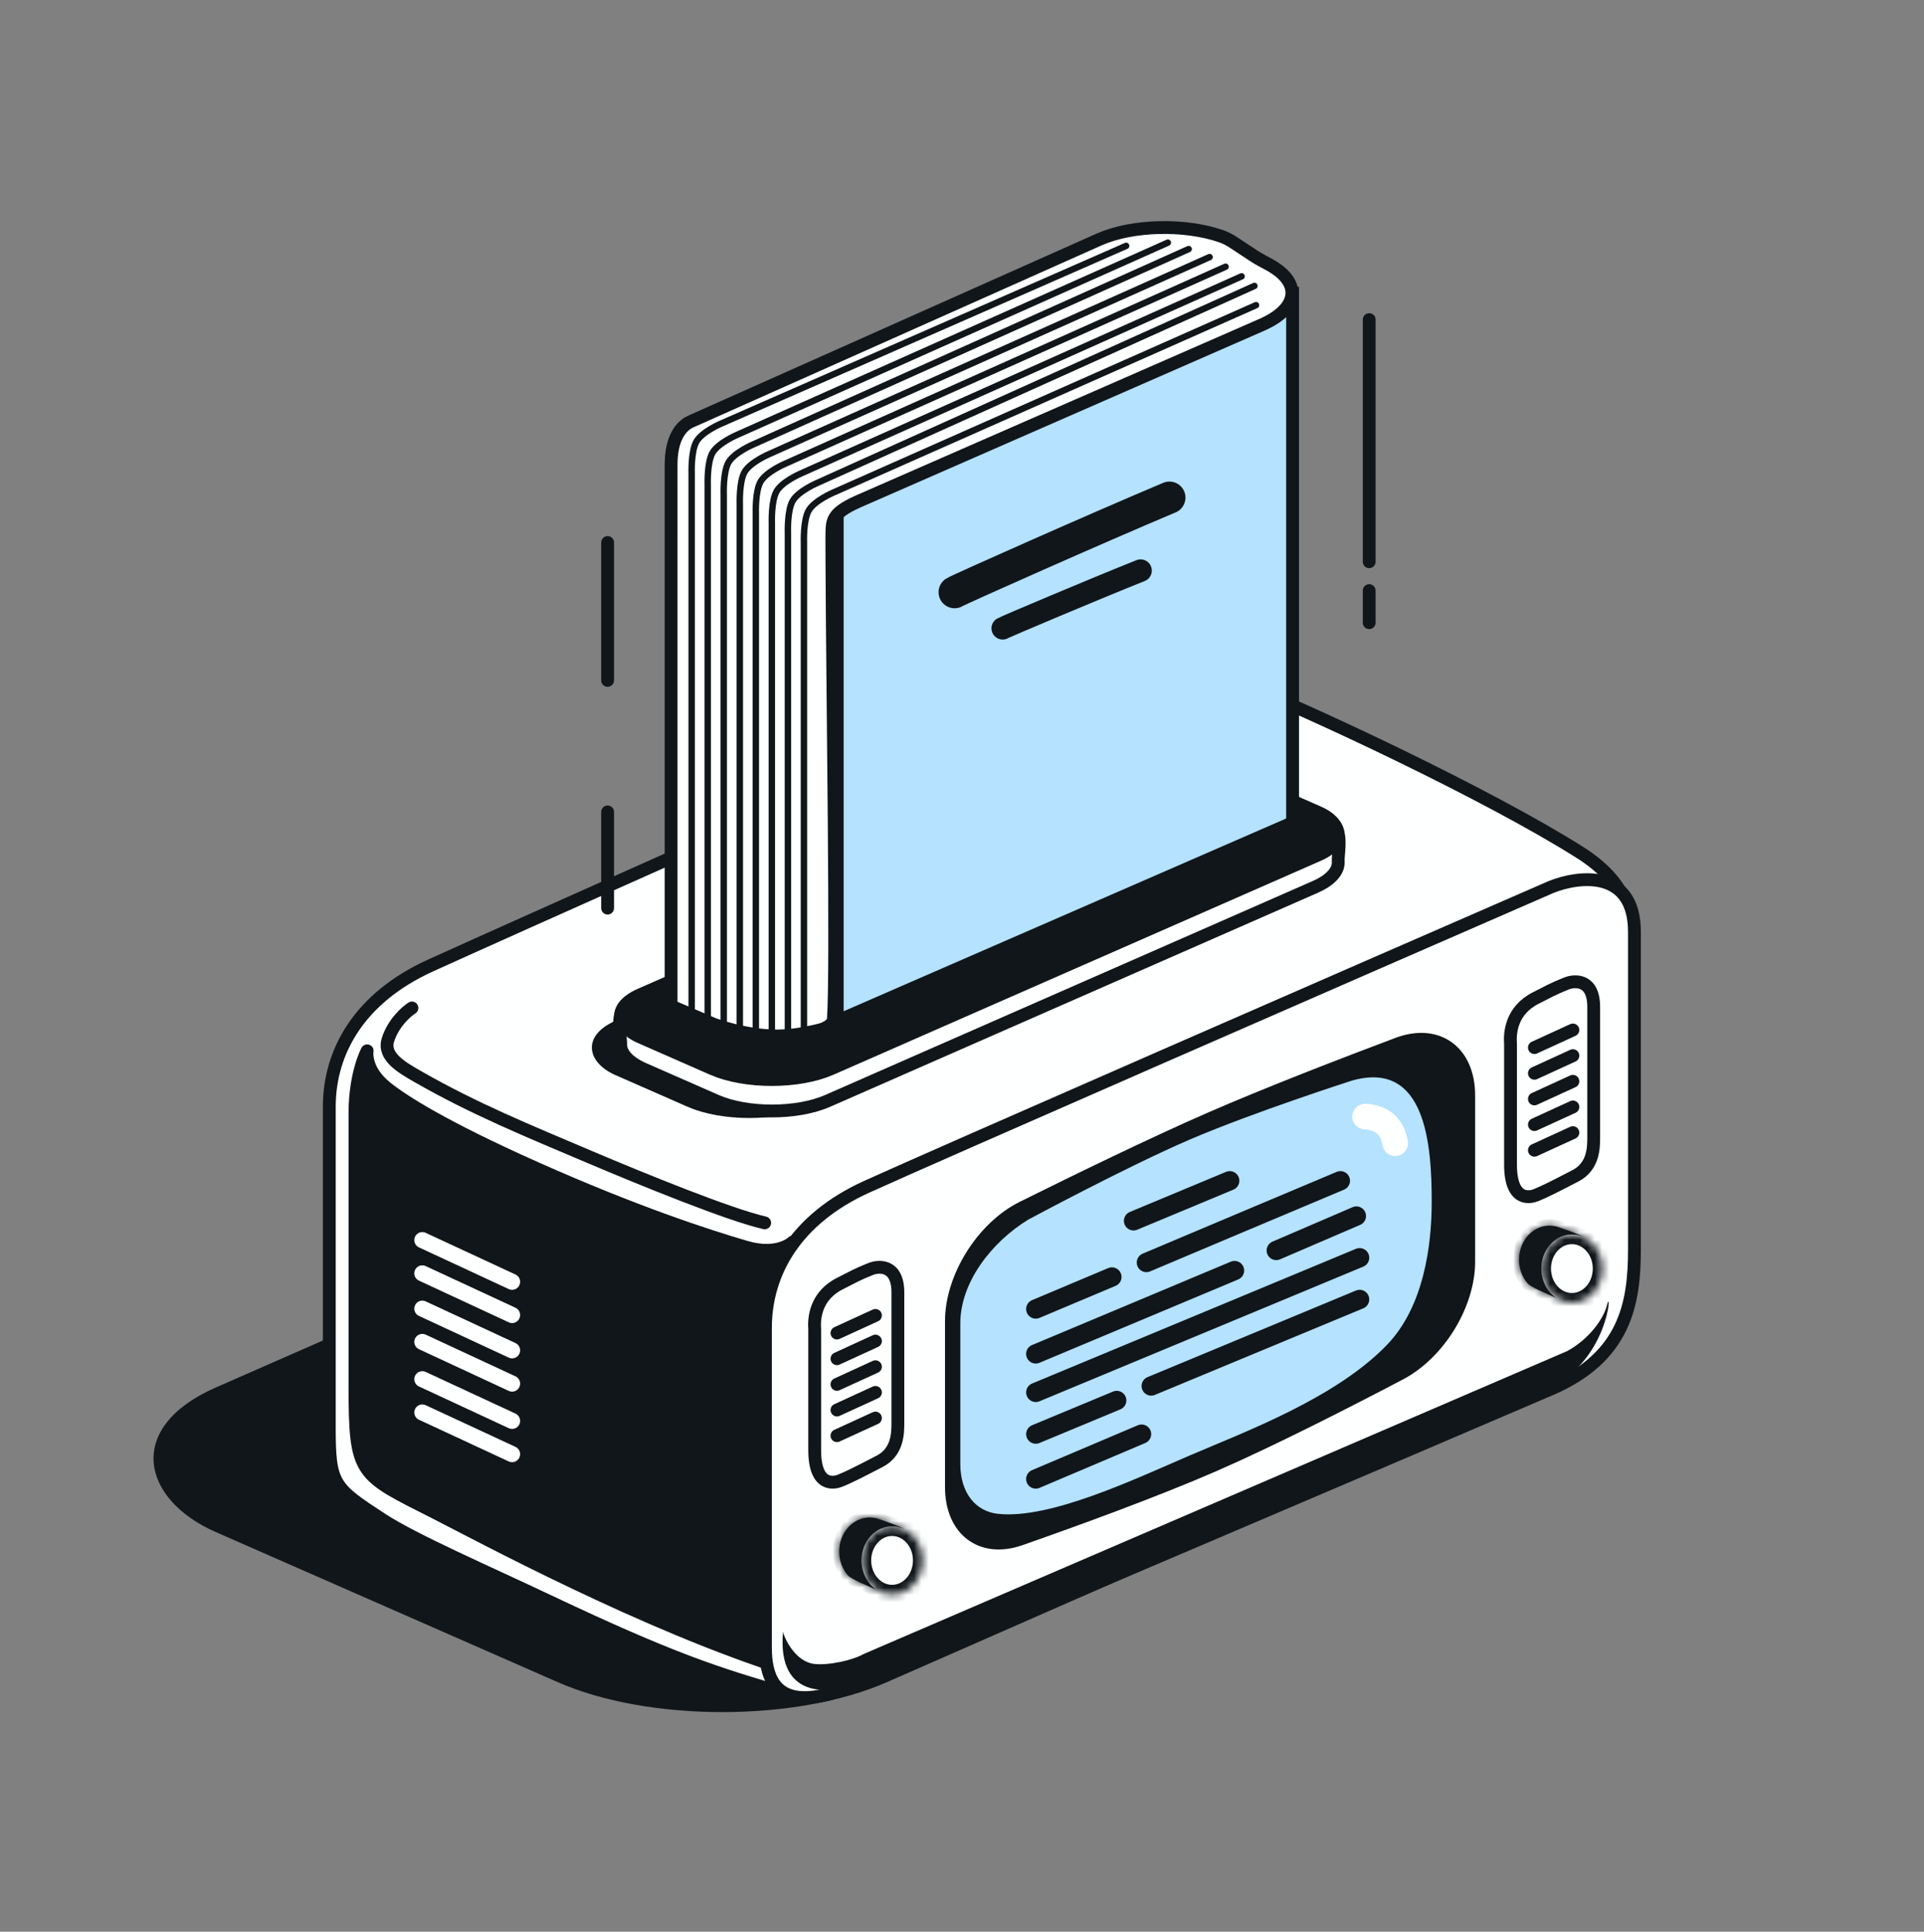
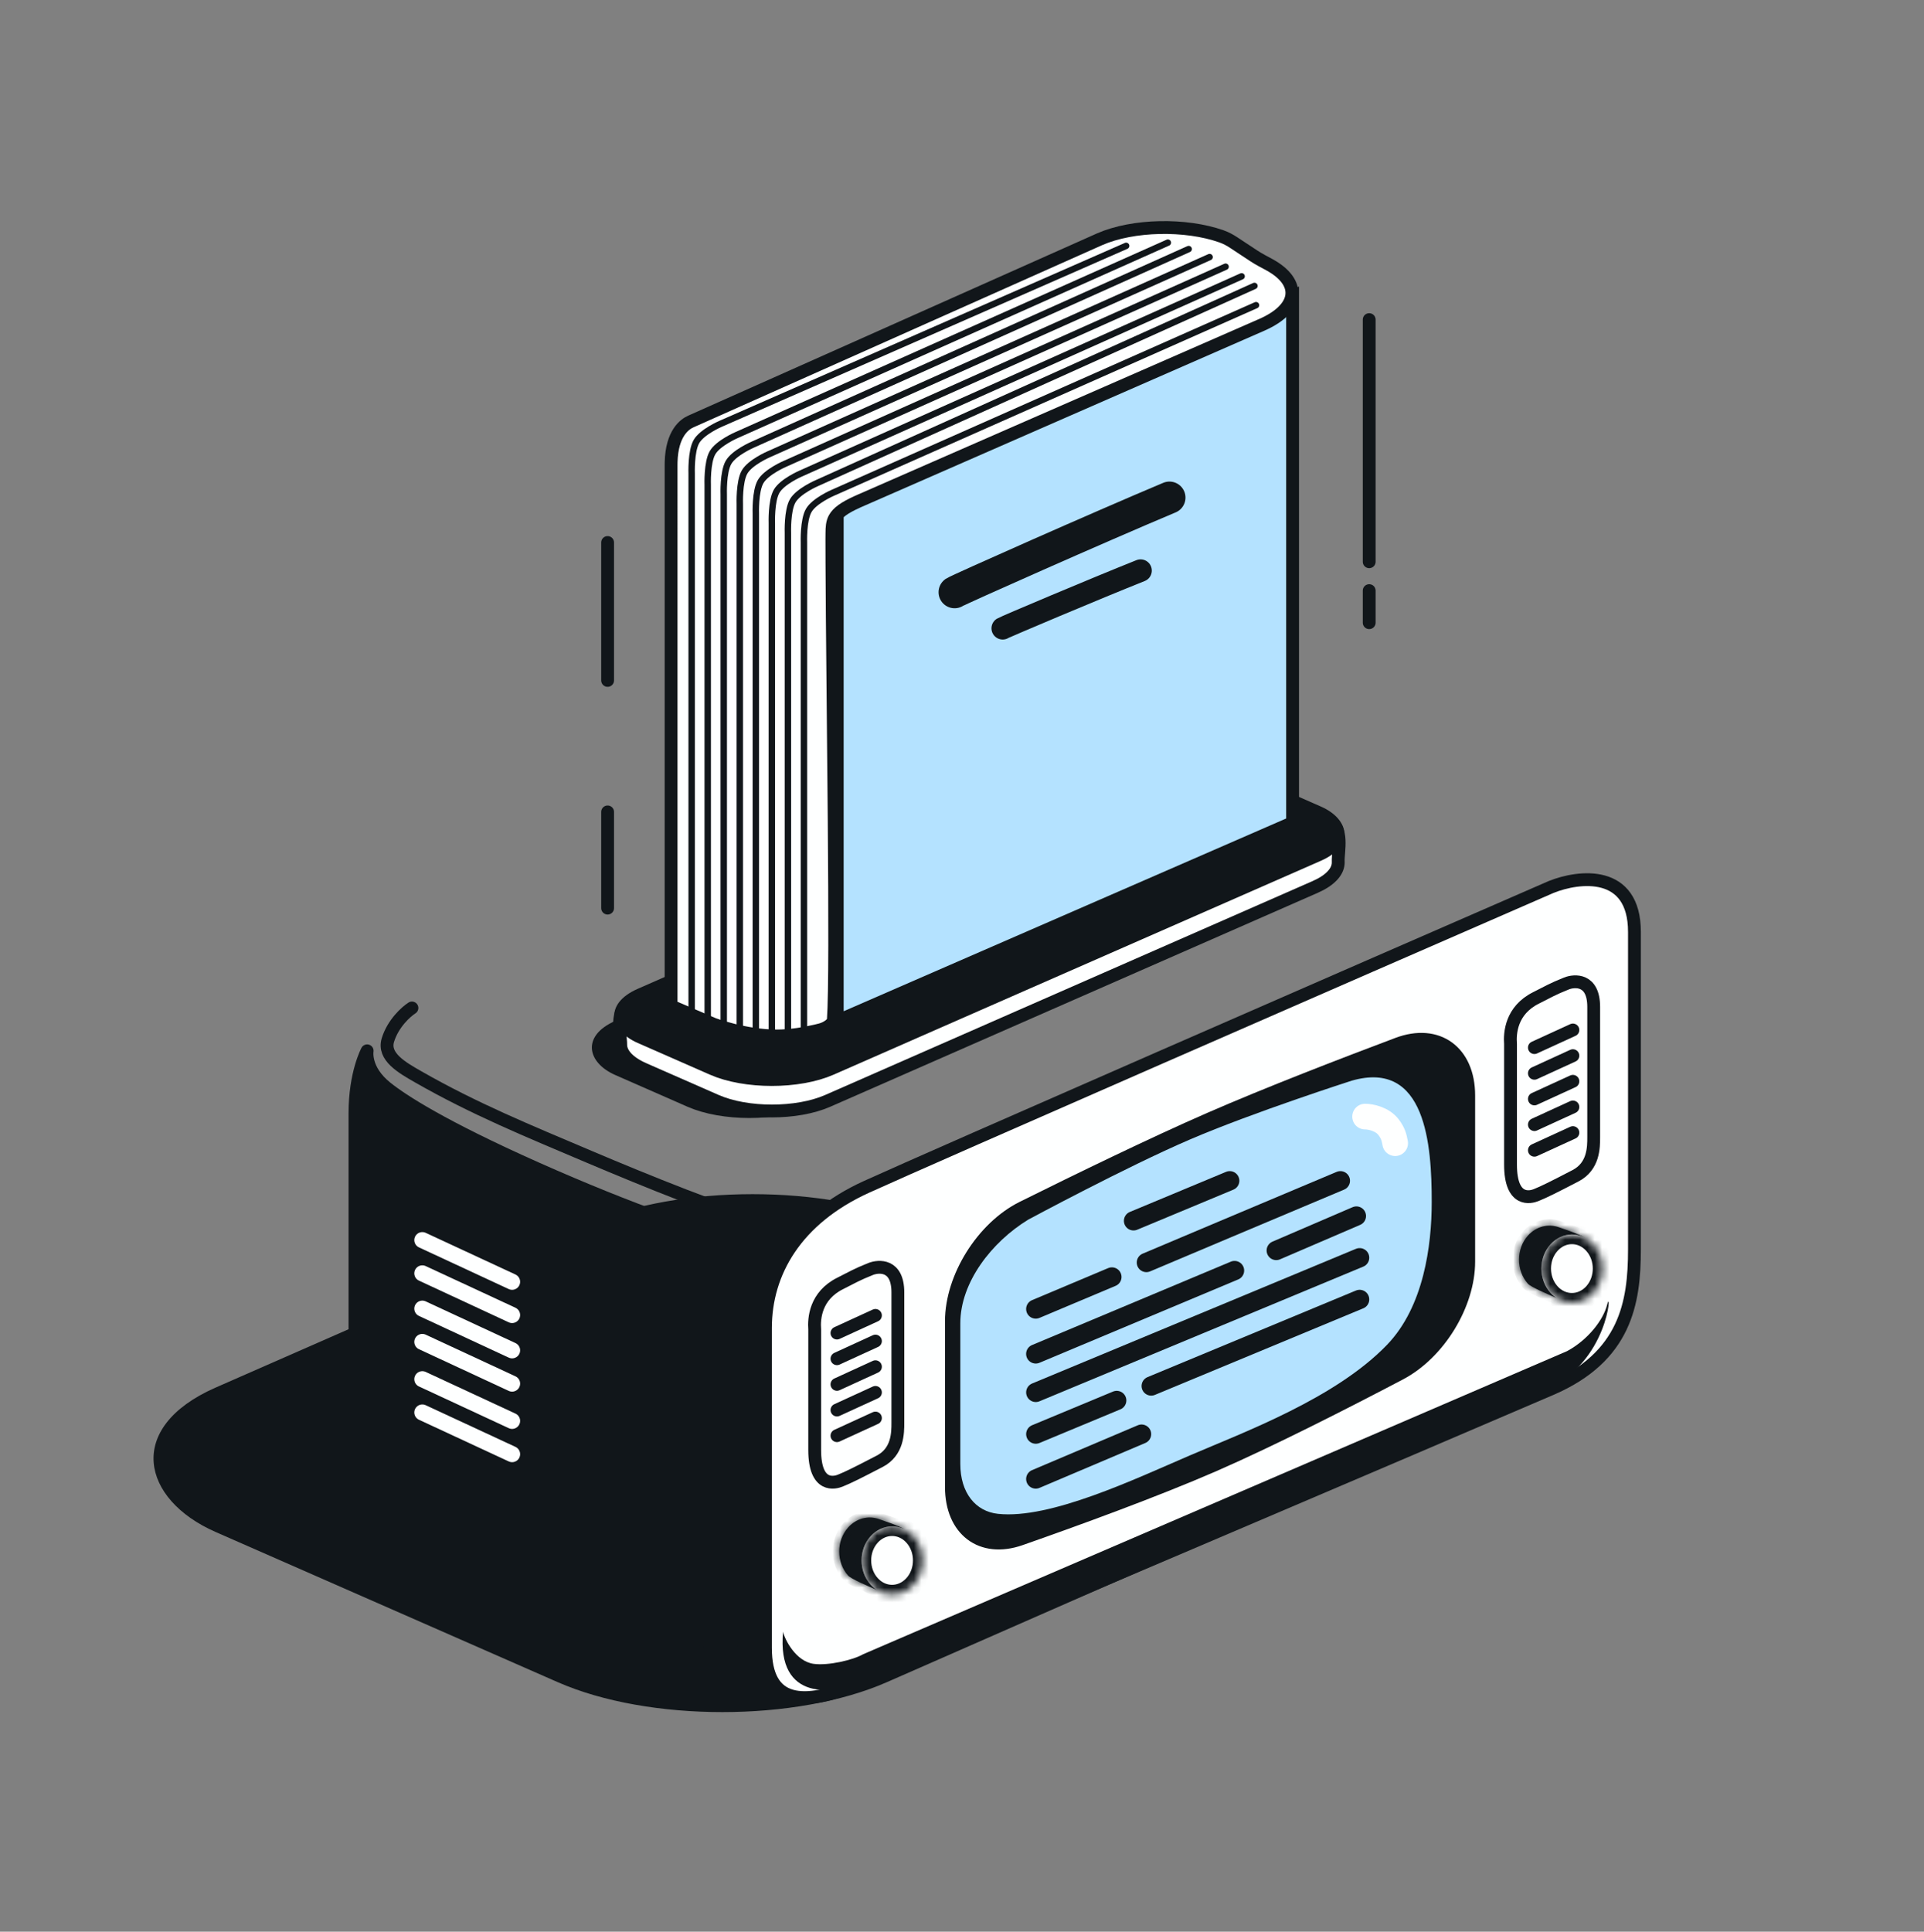
<svg xmlns="http://www.w3.org/2000/svg" width="260" height="261" viewBox="0 0 260 261" fill="none">
  <rect x="0" y="0" width="260" height="261" fill="#808080" stroke="none" />
  <g clip-path="url(#clip0_5_5484)">
    <rect y="0.696" width="101.763" height="97.287" rx="23.4" transform="matrix(-0.916 0.402 0.916 0.402 101.073 156.049)" fill="#11161A" stroke="#11161A" stroke-width="1.733" />
-     <path d="M44.5 149.533V192.741C44.5 200.541 44.97 200.966 51.65 205.308C55.983 208.124 65.594 212.294 74.183 216.358C90.65 224.148 96.717 226.108 106.467 228.924C116.984 231.962 222.291 127.858 219.35 121.241C218.483 119.291 216.608 117.137 213.5 115.174C201.15 107.374 177.1 96.076 166.267 91.774C159.767 89.193 154.133 87.906 145.25 91.774C118.383 103.474 67.683 126.133 58.15 130.467C48.617 134.8 44.5 142.041 44.5 149.533Z" fill="#FEFFFF" stroke="#11161A" stroke-width="1.733" stroke-linecap="round" stroke-linejoin="round" />
    <path d="M47.969 150.398V187.264C47.969 199.397 48.532 199.18 58.802 204.381C64.65 207.342 87.185 219.547 106.469 225.614C109.886 226.689 103.435 223.664 103.435 212.398C103.086 198.323 103.435 183.311 103.435 178.44C103.435 172.156 107.119 167.823 107.119 167.823C107.119 167.823 105.169 169.772 100.835 168.516C95.436 166.95 85.644 163.735 72.452 157.856C59.744 152.193 54.382 148.697 52.215 146.964C49.155 144.516 49.615 141.98 49.615 141.98C49.615 141.98 47.969 145.014 47.969 150.398Z" fill="#11161A" stroke="#11161A" stroke-width="1.733" stroke-linecap="round" stroke-linejoin="round" />
    <path d="M103.438 179.431V222.639C103.438 230.439 108.637 230.565 116.004 227.531C123.371 224.498 197.037 193.081 209.604 187.665C219.658 183.331 220.871 176.055 220.871 168.815V125.915C220.871 117.421 213.36 118.331 209.604 119.848C182.738 131.548 126.621 156.031 117.088 160.365C107.554 164.698 103.438 171.939 103.438 179.431Z" fill="#FEFFFF" stroke="#11161A" stroke-width="1.733" stroke-linecap="round" stroke-linejoin="round" />
    <path d="M109.934 224.806C107.507 224.459 106.034 221.484 105.817 220.473C104.951 230.006 112.678 228.923 116.651 227.189C145.612 214.623 201.801 190.529 208.734 187.756C217.401 184.289 217.834 173.673 217.184 176.273C216.664 178.353 214.584 181.039 211.767 182.556L116.651 223.506C115.278 224.3 111.884 225.084 109.934 224.806Z" fill="#11161A" />
    <path d="M55.668 136.191C54.874 136.697 53.112 138.271 52.418 140.525C51.725 142.778 54.343 144.256 56.535 145.508C64.118 149.841 71.268 152.757 79.718 156.341C86.868 159.375 98.568 164.141 103.335 165.225" stroke="#11161A" stroke-width="1.733" stroke-linecap="round" />
    <path d="M57.07 167.555L69.204 173.188" stroke="#FEFFFF" stroke-width="2.167" stroke-linecap="round" />
    <path d="M57.07 172.047L69.204 177.68" stroke="#FEFFFF" stroke-width="2.167" stroke-linecap="round" />
    <path d="M57.07 186.348L69.204 191.981" stroke="#FEFFFF" stroke-width="2.167" stroke-linecap="round" />
    <path d="M57.07 190.844L69.204 196.477" stroke="#FEFFFF" stroke-width="2.167" stroke-linecap="round" />
    <path d="M57.07 176.816L69.204 182.45" stroke="#FEFFFF" stroke-width="2.167" stroke-linecap="round" />
    <path d="M57.07 181.312L69.204 186.946" stroke="#FEFFFF" stroke-width="2.167" stroke-linecap="round" />
    <rect y="0.696" width="88.393" height="27.142" rx="8.233" transform="matrix(-0.916 0.402 0.916 0.402 156.729 105.78)" fill="#11161A" stroke="#11161A" stroke-width="1.733" />
    <path d="M84.939 135.618C84.606 135.768 84.296 136.06 84.075 136.519C83.858 136.969 83.759 137.512 83.728 138.085C83.697 138.655 83.736 139.239 83.782 139.769C83.816 140.159 83.855 140.53 83.871 140.835L83.878 141.118C83.863 142.325 84.904 143.532 87.001 144.452L96.777 148.742C100.941 150.568 107.691 150.568 111.855 148.741L177.721 119.842C179.731 118.96 180.771 117.814 180.84 116.658L180.842 116.426C180.824 116.087 180.871 115.615 180.911 115.114C180.952 114.603 180.987 114.043 180.958 113.496C180.929 112.946 180.834 112.428 180.625 111.997C180.438 111.61 180.184 111.347 179.906 111.192L168.302 109.041L168.1 109.004L167.946 108.936C163.782 107.109 157.03 107.109 152.866 108.936L152.844 108.946L152.821 108.955L84.939 135.618Z" fill="#FEFFFF" stroke="#11161A" stroke-width="1.733" />
    <rect y="0.696" width="88.393" height="27.142" rx="8.233" transform="matrix(-0.916 0.402 0.916 0.402 159.761 101.448)" fill="#11161A" stroke="#11161A" stroke-width="1.733" />
    <path d="M152.531 36.98C154.337 36.474 158.815 35.896 162.281 37.63C165.748 39.363 168.926 41.241 170.081 41.963C170.731 42.541 171.641 43.956 170.081 44.996" stroke="#11161A" stroke-width="0.867" stroke-linecap="round" />
    <path d="M207.352 141.547L212.552 139.164" stroke="#11161A" stroke-width="1.733" stroke-linecap="round" stroke-linejoin="round" />
    <path d="M207.352 145.016L212.552 142.633" stroke="#11161A" stroke-width="1.733" stroke-linecap="round" stroke-linejoin="round" />
    <path d="M207.352 148.481L212.552 146.098" stroke="#11161A" stroke-width="1.733" stroke-linecap="round" stroke-linejoin="round" />
    <path d="M207.352 151.95L212.552 149.566" stroke="#11161A" stroke-width="1.733" stroke-linecap="round" stroke-linejoin="round" />
    <path d="M207.352 155.415L212.552 153.031" stroke="#11161A" stroke-width="1.733" stroke-linecap="round" stroke-linejoin="round" />
    <path d="M113.102 180.114L118.302 177.73" stroke="#11161A" stroke-width="1.733" stroke-linecap="round" stroke-linejoin="round" />
    <path d="M113.102 183.583L118.302 181.199" stroke="#11161A" stroke-width="1.733" stroke-linecap="round" stroke-linejoin="round" />
    <path d="M113.102 187.047L118.302 184.664" stroke="#11161A" stroke-width="1.733" stroke-linecap="round" stroke-linejoin="round" />
    <path d="M113.102 190.516L118.302 188.133" stroke="#11161A" stroke-width="1.733" stroke-linecap="round" stroke-linejoin="round" />
    <path d="M113.102 193.981L118.302 191.598" stroke="#11161A" stroke-width="1.733" stroke-linecap="round" stroke-linejoin="round" />
    <path d="M113.533 173.411C110.171 175.092 109.977 178.177 110.094 179.626V195.922C110.094 201.137 112.88 200.322 113.533 200.061C114.616 199.628 115.916 198.978 118.874 197.442C121.333 196.165 121.333 193.603 121.333 192.227V174.627C121.333 170.803 118.733 171.028 117.649 171.461C115.699 172.241 115.266 172.545 113.533 173.411Z" stroke="#11161A" stroke-width="1.733" stroke-linecap="round" stroke-linejoin="round" />
    <path d="M207.564 134.833C204.203 136.514 204.008 139.599 204.125 141.048V157.344C204.125 162.559 206.912 161.744 207.564 161.483C208.647 161.05 209.947 160.4 212.905 158.864C215.364 157.587 215.364 155.025 215.364 153.649V136.049C215.364 132.225 212.764 132.45 211.681 132.883C209.731 133.663 209.297 133.967 207.564 134.833Z" stroke="#11161A" stroke-width="1.733" stroke-linecap="round" stroke-linejoin="round" />
    <mask id="path-29-inside-1_5_5484" fill="white">
      <path d="M122.294 206.665C120.768 205.871 118.896 206.178 117.636 207.583C116.025 209.379 116.025 212.291 117.636 214.088C117.891 214.373 118.173 214.612 118.471 214.807C117.314 214.33 114.994 213.313 114.611 212.887C113.001 211.09 113.001 208.178 114.611 206.382C115.75 205.112 117.389 204.74 118.82 205.266C119.353 205.461 121.515 206.146 122.294 206.665Z" />
    </mask>
    <path d="M122.294 206.665C120.768 205.871 118.896 206.178 117.636 207.583C116.025 209.379 116.025 212.291 117.636 214.088C117.891 214.373 118.173 214.612 118.471 214.807C117.314 214.33 114.994 213.313 114.611 212.887C113.001 211.09 113.001 208.178 114.611 206.382C115.75 205.112 117.389 204.74 118.82 205.266C119.353 205.461 121.515 206.146 122.294 206.665Z" fill="#11161A" />
    <path d="M122.294 206.665L121.894 207.434L122.774 205.943L122.294 206.665ZM117.636 207.583L116.991 207.004L116.99 207.004L117.636 207.583ZM117.636 214.088L116.99 214.666L116.99 214.666L117.636 214.088ZM118.471 214.807L118.14 215.608L118.945 214.081L118.471 214.807ZM114.611 212.887L113.966 213.465L113.966 213.465L114.611 212.887ZM114.611 206.382L113.966 205.803L113.966 205.803L114.611 206.382ZM118.82 205.266L118.522 206.079L118.522 206.079L118.82 205.266ZM122.294 206.665L122.694 205.896C120.81 204.917 118.509 205.311 116.991 207.004L117.636 207.583L118.281 208.161C119.282 207.045 120.726 206.826 121.894 207.434L122.294 206.665ZM117.636 207.583L116.99 207.004C115.085 209.13 115.085 212.541 116.99 214.666L117.636 214.088L118.281 213.509C116.966 212.042 116.966 209.629 118.281 208.161L117.636 207.583ZM117.636 214.088L116.99 214.666C117.297 215.008 117.636 215.296 117.997 215.532L118.471 214.807L118.945 214.081C118.71 213.928 118.486 213.738 118.281 213.509L117.636 214.088ZM118.471 214.807L118.801 214.005C118.231 213.77 117.377 213.403 116.623 213.045C116.245 212.865 115.903 212.693 115.638 212.544C115.505 212.47 115.402 212.406 115.327 212.355C115.24 212.297 115.233 212.281 115.257 212.308L114.611 212.887L113.966 213.465C114.086 213.599 114.234 213.708 114.352 213.789C114.482 213.877 114.632 213.967 114.788 214.055C115.102 214.232 115.485 214.423 115.879 214.611C116.67 214.986 117.554 215.366 118.14 215.608L118.471 214.807ZM114.611 212.887L115.257 212.308C113.941 210.841 113.941 208.427 115.257 206.96L114.611 206.382L113.966 205.803C112.06 207.929 112.061 211.339 113.966 213.465L114.611 212.887ZM114.611 206.382L115.257 206.96C116.163 205.949 117.43 205.678 118.522 206.079L118.82 205.266L119.119 204.452C117.348 203.801 115.337 204.274 113.966 205.803L114.611 206.382ZM118.82 205.266L118.522 206.079C118.666 206.132 118.917 206.217 119.196 206.313C119.484 206.412 119.821 206.53 120.164 206.657C120.885 206.924 121.523 207.193 121.814 207.386L122.294 206.665L122.774 205.943C122.286 205.619 121.453 205.286 120.765 205.031C120.404 204.898 120.052 204.775 119.761 204.674C119.46 204.571 119.241 204.497 119.119 204.452L118.82 205.266Z" fill="#11161A" mask="url(#path-29-inside-1_5_5484)" />
    <mask id="path-31-inside-2_5_5484" fill="white">
      <path d="M123.466 207.579C125.076 209.376 125.076 212.288 123.466 214.084C121.856 215.881 119.245 215.881 117.635 214.084C116.025 212.288 116.025 209.376 117.635 207.579C119.245 205.783 121.856 205.783 123.466 207.579Z" />
    </mask>
    <path d="M123.466 207.579C125.076 209.376 125.076 212.288 123.466 214.084C121.856 215.881 119.245 215.881 117.635 214.084C116.025 212.288 116.025 209.376 117.635 207.579C119.245 205.783 121.856 205.783 123.466 207.579Z" fill="#FEFFFF" />
    <path d="M123.466 207.579L124.434 206.712L124.434 206.712L123.466 207.579ZM123.466 214.084L124.434 214.952L124.434 214.952L123.466 214.084ZM117.635 214.084L116.667 214.952L116.667 214.952L117.635 214.084ZM117.635 207.579L116.667 206.712L116.667 206.712L117.635 207.579ZM123.466 207.579L122.498 208.447C123.666 209.75 123.666 211.914 122.498 213.217L123.466 214.084L124.434 214.952C126.487 212.662 126.487 209.002 124.434 206.712L123.466 207.579ZM123.466 214.084L122.498 213.217C121.404 214.437 119.697 214.437 118.603 213.217L117.635 214.084L116.667 214.952C118.794 217.325 122.307 217.325 124.434 214.952L123.466 214.084ZM117.635 214.084L118.603 213.217C117.435 211.914 117.435 209.75 118.603 208.447L117.635 207.579L116.667 206.712C114.614 209.002 114.614 212.662 116.667 214.952L117.635 214.084ZM117.635 207.579L118.603 208.447C119.697 207.227 121.404 207.227 122.498 208.447L123.466 207.579L124.434 206.712C122.307 204.339 118.794 204.339 116.667 206.712L117.635 207.579Z" fill="#11161A" mask="url(#path-31-inside-2_5_5484)" />
    <mask id="path-33-inside-3_5_5484" fill="white">
      <path d="M214.161 167.231C212.635 166.438 210.763 166.744 209.503 168.149C207.893 169.946 207.893 172.858 209.503 174.654C209.759 174.939 210.04 175.178 210.338 175.373C209.182 174.896 206.861 173.88 206.479 173.453C204.868 171.657 204.868 168.744 206.479 166.948C207.617 165.678 209.256 165.306 210.687 165.832C211.22 166.028 213.382 166.713 214.161 167.231Z" />
    </mask>
    <path d="M214.161 167.231C212.635 166.438 210.763 166.744 209.503 168.149C207.893 169.946 207.893 172.858 209.503 174.654C209.759 174.939 210.04 175.178 210.338 175.373C209.182 174.896 206.861 173.88 206.479 173.453C204.868 171.657 204.868 168.744 206.479 166.948C207.617 165.678 209.256 165.306 210.687 165.832C211.22 166.028 213.382 166.713 214.161 167.231Z" fill="#11161A" />
    <path d="M214.161 167.231L213.761 168L214.641 166.51L214.161 167.231ZM209.503 168.149L208.858 167.571L208.858 167.571L209.503 168.149ZM209.503 174.654L208.858 175.233L208.858 175.233L209.503 174.654ZM210.338 175.373L210.007 176.174L210.812 174.647L210.338 175.373ZM206.479 173.453L205.833 174.031L205.833 174.032L206.479 173.453ZM206.479 166.948L205.833 166.37L205.833 166.37L206.479 166.948ZM210.687 165.832L210.389 166.645L210.389 166.645L210.687 165.832ZM214.161 167.231L214.561 166.462C212.677 165.483 210.377 165.877 208.858 167.571L209.503 168.149L210.148 168.728C211.149 167.612 212.593 167.393 213.761 168L214.161 167.231ZM209.503 168.149L208.858 167.571C206.952 169.696 206.952 173.107 208.858 175.233L209.503 174.654L210.148 174.076C208.833 172.608 208.833 170.195 210.148 168.728L209.503 168.149ZM209.503 174.654L208.858 175.233C209.164 175.574 209.503 175.863 209.864 176.099L210.338 175.373L210.812 174.647C210.577 174.494 210.353 174.304 210.148 174.076L209.503 174.654ZM210.338 175.373L210.668 174.572C210.099 174.337 209.244 173.97 208.49 173.611C208.112 173.432 207.77 173.259 207.505 173.111C207.372 173.036 207.269 172.973 207.194 172.922C207.108 172.863 207.1 172.848 207.124 172.875L206.479 173.453L205.833 174.032C205.953 174.165 206.101 174.275 206.22 174.355C206.349 174.443 206.499 174.533 206.656 174.621C206.97 174.798 207.352 174.99 207.746 175.177C208.537 175.553 209.421 175.932 210.007 176.174L210.338 175.373ZM206.479 173.453L207.124 172.875C205.809 171.407 205.809 168.994 207.124 167.527L206.479 166.948L205.833 166.37C203.928 168.495 203.928 171.906 205.833 174.031L206.479 173.453ZM206.479 166.948L207.124 167.527C208.03 166.515 209.297 166.245 210.389 166.645L210.687 165.832L210.986 165.018C209.215 164.368 207.204 164.841 205.833 166.37L206.479 166.948ZM210.687 165.832L210.389 166.645C210.533 166.698 210.784 166.783 211.063 166.88C211.351 166.979 211.688 167.096 212.031 167.223C212.752 167.49 213.39 167.759 213.681 167.953L214.161 167.231L214.641 166.51C214.153 166.185 213.321 165.852 212.633 165.598C212.271 165.464 211.92 165.341 211.628 165.241C211.327 165.137 211.109 165.063 210.986 165.018L210.687 165.832Z" fill="#11161A" mask="url(#path-33-inside-3_5_5484)" />
    <mask id="path-35-inside-4_5_5484" fill="white">
      <path d="M215.333 168.15C216.944 169.946 216.944 172.858 215.333 174.655C213.723 176.451 211.113 176.451 209.502 174.655C207.892 172.858 207.892 169.946 209.502 168.15C211.113 166.354 213.723 166.354 215.333 168.15Z" />
    </mask>
    <path d="M215.333 168.15C216.944 169.946 216.944 172.858 215.333 174.655C213.723 176.451 211.113 176.451 209.502 174.655C207.892 172.858 207.892 169.946 209.502 168.15C211.113 166.354 213.723 166.354 215.333 168.15Z" fill="#FEFFFF" />
    <path d="M215.333 168.15L216.301 167.282L216.301 167.282L215.333 168.15ZM215.333 174.655L216.301 175.522L216.301 175.522L215.333 174.655ZM209.502 174.655L208.534 175.522L208.534 175.522L209.502 174.655ZM209.502 168.15L208.534 167.282L208.534 167.282L209.502 168.15ZM215.333 168.15L214.365 169.018C215.533 170.32 215.533 172.484 214.365 173.787L215.333 174.655L216.301 175.522C218.354 173.232 218.354 169.572 216.301 167.282L215.333 168.15ZM215.333 174.655L214.365 173.787C213.271 175.007 211.564 175.007 210.47 173.787L209.502 174.655L208.534 175.522C210.661 177.895 214.174 177.895 216.301 175.522L215.333 174.655ZM209.502 174.655L210.47 173.787C209.302 172.484 209.302 170.32 210.47 169.018L209.502 168.15L208.534 167.282C206.481 169.572 206.481 173.232 208.534 175.522L209.502 174.655ZM209.502 168.15L210.47 169.018C211.564 167.798 213.272 167.798 214.365 169.018L215.333 168.15L216.301 167.282C214.174 164.909 210.661 164.909 208.534 167.282L209.502 168.15Z" fill="#11161A" mask="url(#path-35-inside-4_5_5484)" />
    <path d="M113.141 137.957V66.357L174.674 40.023V111.157L113.141 137.957Z" fill="#B4E2FF" stroke="#11161A" stroke-width="1.733" stroke-linecap="round" />
    <path d="M93.367 56.946L93.361 56.949C92.507 57.324 90.799 58.55 90.693 62.419L90.688 62.801L90.687 128.917L90.688 135.927L96.374 138.364L96.405 138.376C96.435 138.387 96.481 138.404 96.542 138.425C96.665 138.469 96.849 138.532 97.085 138.609C97.558 138.762 98.239 138.968 99.058 139.173C100.723 139.589 102.851 139.975 104.949 139.975C106.814 139.975 108.728 139.646 110.242 139.289L110.866 139.136C111.279 139.03 111.718 138.827 112.064 138.566C112.366 138.337 112.549 138.099 112.6 137.898L112.614 137.815C113.099 130.928 112.499 93.603 112.422 76.091L112.414 72.868V72.864L112.421 72.037C112.426 71.258 112.459 70.612 112.776 70.029C113.197 69.255 114.098 68.605 115.812 67.824L116.166 67.665L116.167 67.665L170.512 43.889C175.582 41.664 175.917 38.148 171.514 35.753C170.871 35.403 170.109 35.016 169.475 34.598L166.722 32.782C166.213 32.447 165.69 32.157 165.069 31.937C160.222 30.221 153.103 30.351 148.599 32.327L93.367 56.946Z" fill="#FEFFFF" stroke="#11161A" stroke-width="1.733" />
    <path d="M93.467 136.352V63.985C93.467 63.985 93.355 60.964 94.117 59.652C94.878 58.341 97.367 57.269 97.367 57.269L152.183 33.219" stroke="#11161A" stroke-width="0.867" stroke-linecap="round" />
    <path d="M95.638 137.868V65.502C95.638 65.502 95.527 62.48 96.288 61.169C97.05 59.857 99.538 58.785 99.538 58.785L157.816 32.785" stroke="#11161A" stroke-width="0.867" stroke-linecap="round" />
    <path d="M97.803 138.519V66.802C97.803 66.802 97.691 63.781 98.453 62.469C99.214 61.157 101.703 60.086 101.703 60.086L160.63 33.652" stroke="#11161A" stroke-width="0.867" stroke-linecap="round" />
    <path d="M99.975 139.384V68.101C99.975 68.101 99.863 65.079 100.624 63.768C101.386 62.456 103.874 61.384 103.874 61.384L163.458 34.734" stroke="#11161A" stroke-width="0.867" stroke-linecap="round" />
    <path d="M102.139 139.818V69.402C102.139 69.402 102.027 66.38 102.789 65.069C103.55 63.757 106.039 62.685 106.039 62.685L165.622 36.035" stroke="#11161A" stroke-width="0.867" stroke-linecap="round" />
    <path d="M104.303 140.036V70.703C104.303 70.703 104.191 67.681 104.953 66.369C105.714 65.058 108.203 63.986 108.203 63.986L167.786 37.336" stroke="#11161A" stroke-width="0.867" stroke-linecap="round" />
    <path d="M106.474 139.599V71.999C106.474 71.999 106.363 68.978 107.124 67.666C107.886 66.355 110.374 65.283 110.374 65.283L169.519 38.633" stroke="#11161A" stroke-width="0.867" stroke-linecap="round" />
    <path d="M108.639 139.601V73.301C108.639 73.301 108.527 70.279 109.289 68.968C110.05 67.656 112.539 66.584 112.539 66.584L169.733 41.234" stroke="#11161A" stroke-width="0.867" stroke-linecap="round" />
    <path d="M185.026 43.184V75.9M82.109 73.3V91.934M82.109 109.7V122.7M185.026 79.8V84.134" stroke="#11161A" stroke-width="1.733" stroke-linecap="round" stroke-linejoin="round" />
    <path d="M129 80.018C129.52 79.671 148.572 71.207 158.033 67.234" stroke="#11161A" stroke-width="4.333" stroke-linecap="round" />
    <path d="M135.5 84.894C135.834 84.682 148.061 79.517 154.133 77.094" stroke="#11161A" stroke-width="3.033" stroke-linecap="round" />
    <path d="M138.189 163.158C132.77 165.85 128.57 172.59 128.57 178.512L128.57 200.915C128.57 206.719 132.606 209.808 137.909 207.949C145.49 205.292 156.183 201.4 164.104 197.945C171.883 194.55 181.96 189.407 189.189 185.611C194.47 182.837 198.476 176.251 198.476 170.47L198.476 148.013C198.476 142.09 194.277 139.015 188.857 141.052C181.474 143.828 171.267 147.766 163.523 151.145C155.779 154.523 145.572 159.492 138.189 163.158Z" fill="#11161A" stroke="#11161A" stroke-width="1.733" />
    <path d="M138.944 164.793C133.99 167.827 129.773 173.273 129.773 178.799L129.773 197.799C129.773 201.723 131.843 204.215 134.856 204.54C141.913 205.301 153.339 199.849 160.801 196.644C168.19 193.47 180.491 188.922 187.444 181.694C192.391 176.552 193.476 168.324 193.476 162.39C193.476 154.752 192.706 143.127 182.659 146.016C182.659 146.016 169.337 150.294 160.801 153.961C152.265 157.627 138.944 164.793 138.944 164.793Z" fill="#B4E2FF" />
    <path d="M184.469 150.867C185.189 150.867 186.796 151.176 187.647 152.305C188.231 153.079 188.388 153.632 188.537 154.461" stroke="#FEFFFF" stroke-width="3.467" stroke-linecap="round" />
    <path d="M166.18 159.535L153.18 164.952" stroke="#11161A" stroke-width="2.6" stroke-linecap="round" />
    <path d="M181.133 159.535L170.841 163.868L165.695 166.035L154.916 170.585M139.966 176.868L150.258 172.535" stroke="#11161A" stroke-width="2.6" stroke-linecap="round" />
    <path d="M183.297 164.301L172.464 168.959M139.964 182.934L166.83 171.667" stroke="#11161A" stroke-width="2.6" stroke-linecap="round" />
    <path d="M183.734 169.934L161.851 179.034L139.968 188.134" stroke="#11161A" stroke-width="2.6" stroke-linecap="round" />
    <path d="M183.734 175.57L155.568 187.27M139.968 193.77L150.909 189.22" stroke="#11161A" stroke-width="2.6" stroke-linecap="round" />
    <path d="M154.266 193.77L139.966 199.836" stroke="#11161A" stroke-width="2.6" stroke-linecap="round" />
  </g>
  <defs>
    <clipPath id="clip0_5_5484">
      <rect width="260" height="260" fill="white" transform="translate(0 0.5)" />
    </clipPath>
  </defs>
</svg>